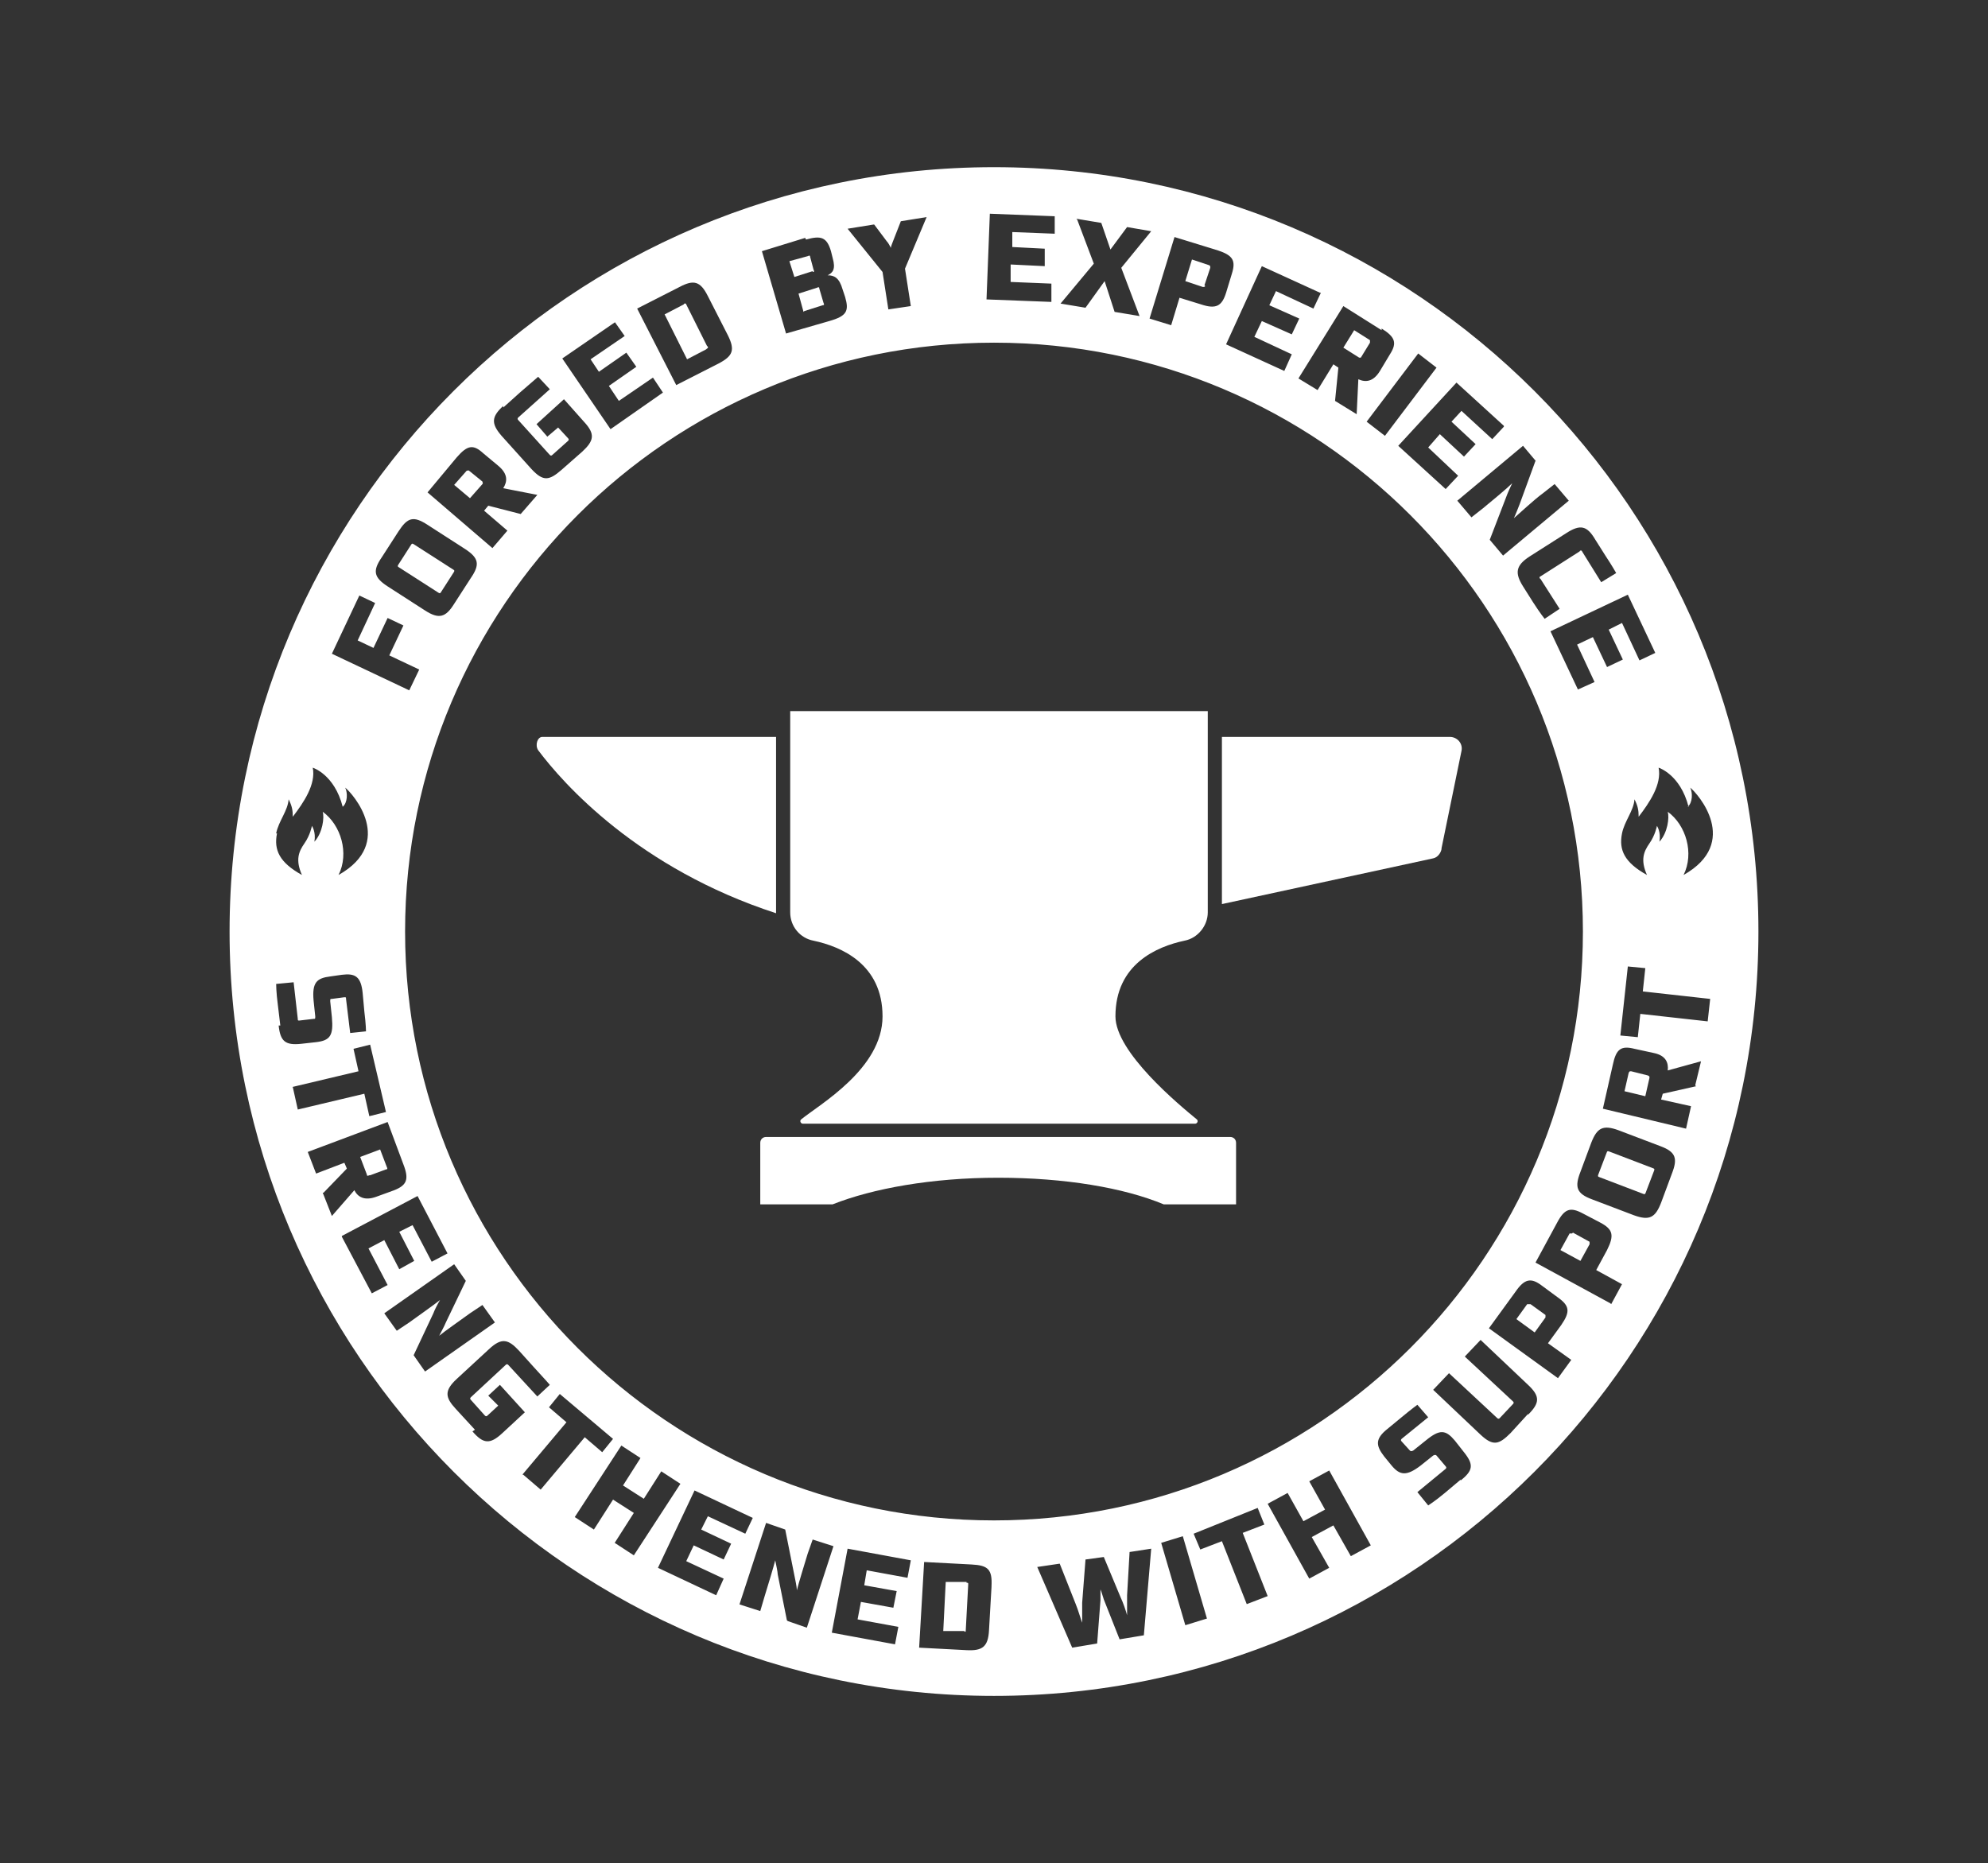
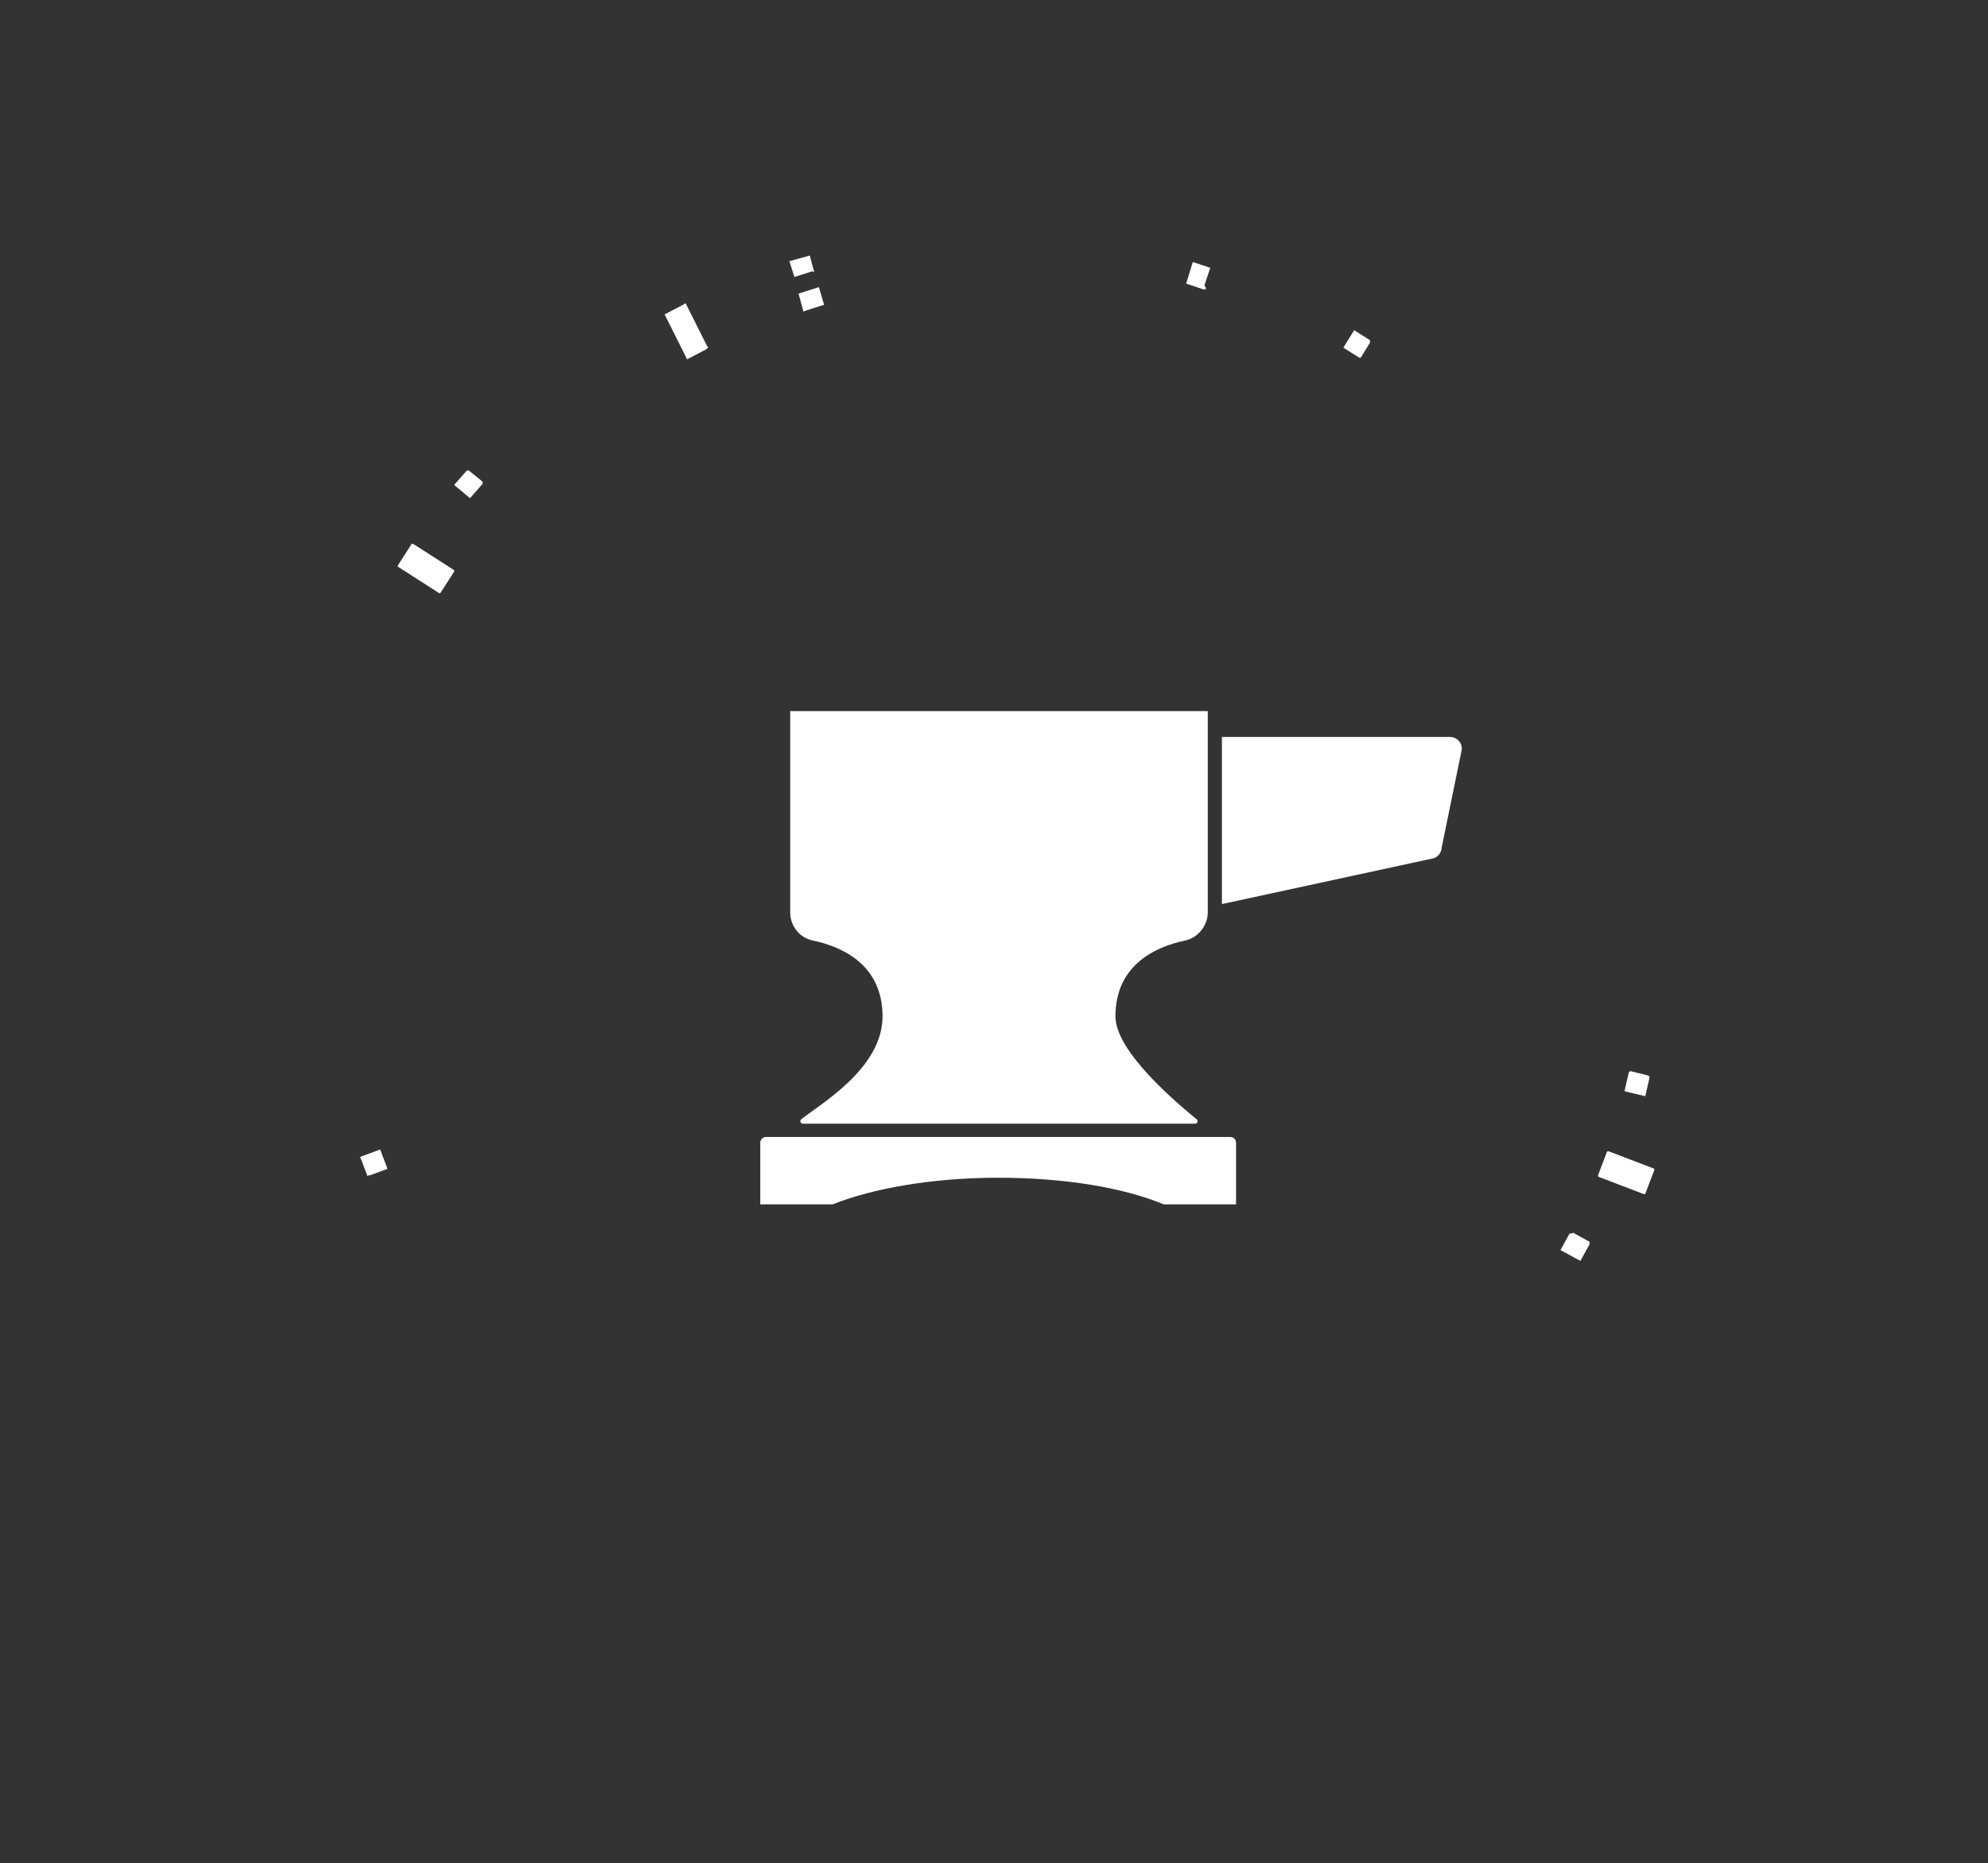
<svg xmlns="http://www.w3.org/2000/svg" id="Layer_1" data-name="Layer 1" viewBox="0 0 239 224">
  <rect x="0" y="0" width="239" height="224" fill="#333333" stroke="none" />
  <defs>
    <style>      .cls-1 {        fill: #fff;        stroke-width: 0px;      }    </style>
  </defs>
-   <path class="cls-1" d="M183.9,156.8c-.1,0-.2,0-.3,0l-1.3,1.8,2.2,1.6,1.3-1.8c0-.1,0-.2,0-.3l-1.8-1.3Z" />
  <path class="cls-1" d="M85,41.9c.1,0,.2-.2,0-.3l-2.5-5c0-.1-.2-.2-.3,0l-2.3,1.2,2.7,5.4,2.3-1.2Z" />
  <path class="cls-1" d="M97.7,32.7c.2,0,.2-.1.1-.3l-.4-1.5c0-.2-.1-.2-.3-.1l-2.2.6.6,1.9,2.2-.7Z" />
  <path class="cls-1" d="M56.4,56.6c-.1-.1-.2,0-.3,0l-1.5,1.7,1.9,1.6,1.5-1.7c.1-.1,0-.2,0-.3l-1.6-1.3Z" />
  <path class="cls-1" d="M189,148.3c-.1,0-.2,0-.3,0l-1.1,2,2.4,1.3,1.1-2c0-.1,0-.2,0-.3l-2-1.1Z" />
  <path class="cls-1" d="M49.8,65.2h2.9c.1,0,.2,0,.2.2v5.7c0,.1,0,.2-.2.2h-2.9c-.1,0-.2,0-.2-.2v-5.7c0-.1,0-.2.2-.2Z" transform="translate(-33.9 74.6) rotate(-57.3)" />
-   <path class="cls-1" d="M119.5,20.1c-50.8,0-91.9,41.2-91.9,91.9s41.2,91.9,91.9,91.9,91.9-41.2,91.9-91.9S170.3,20.1,119.5,20.1ZM202.9,97c.6-.5.6-1.7.3-2.3.9.7,6.1,6.6-.8,10.5,1.3-2.6.3-6-1.9-7.6.2.7,0,2.5-1,3.6.2-1.2-.3-1.9-.3-1.9,0,0-.2,1.1-.9,2.1-.7,1-1.1,2-.3,3.8-2.7-1.5-3.4-3-3-5,.3-1.5,1.4-2.7,1.5-4.1.4.8.5,1.3.5,2.1,1.3-1.7,2.8-3.9,2.4-5.9,0,0,2.6.8,3.6,4.7ZM199,78.5l-1.9.9-2.1-4.5-1.6.8,1.7,3.6-1.9.9-1.7-3.6-1.9.9,2.1,4.5-2,.9-3.3-7,9.3-4.4,3.3,7ZM191.8,64.9l1.2,1.9c.8,1.2,1.3,2.1,1.3,2.1l-1.8,1.1-2.3-3.7c0-.1-.2-.2-.3,0l-4.7,3c-.1,0-.2.2,0,.3l2.3,3.6-1.8,1.2s-.5-.6-1.4-2l-1.2-1.9c-1-1.6-.9-2.5.8-3.6l4.4-2.8c1.7-1.1,2.5-.9,3.5.8ZM184.6,55.4l-1.9,5.2c-.2.5-.5,1.3-.7,1.7h0c.6-.5,2.4-2.2,3.5-3l1.4-1.1,1.7,2-7.9,6.6-1.6-1.9,2-5.2c.1-.3.5-1.2.7-1.6h0c-.6.6-2.4,2.1-3.5,3l-1.4,1.1-1.7-2,7.9-6.6,1.6,1.9ZM180.8,51.3l-1.4,1.5-3.7-3.4-1.2,1.3,2.9,2.7-1.4,1.5-2.9-2.7-1.4,1.6,3.6,3.4-1.5,1.6-5.7-5.2,7-7.6,5.7,5.2ZM172.7,44.2l-6.2,8.2-2.2-1.7,6.2-8.2,2.2,1.7ZM166.1,39.5c1.6,1,1.9,1.7,1,3.1l-1.2,2c-.8,1.3-1.7,1.4-2.6,1l-.2,4.2-2.6-1.6.4-4-.6-.4-1.9,3.1-2.3-1.4,5.4-8.7,4.6,2.9ZM158.8,35.2l-.9,1.9-4.5-2.1-.8,1.7,3.6,1.6-.9,1.9-3.6-1.6-.9,1.9,4.5,2.1-.9,2-7-3.2,4.3-9.4,7,3.2ZM146.4,30.1c1.8.6,2.2,1.2,1.7,2.8l-.7,2.3c-.5,1.6-1.2,2-3,1.4l-2.6-.8-1,3.3-2.6-.8,3-9.8,5.2,1.6ZM129.4,26.3l3,.5,1.1,3.2,2-2.7,2.9.5-3.6,4.4,2.2,5.8-3-.5-1.2-3.7-2.3,3.2-3-.5,4-4.8-2-5.3ZM119.1,25.7l7.7.3v2.1c0,0-5.1-.2-5.1-.2v1.8c0,0,3.9.2,3.9.2v2.1c0,0-4.1-.2-4.1-.2v2.1c0,0,4.9.2,4.9.2v2.2c0,0-7.8-.3-7.8-.3l.4-10.3ZM105.1,27l1.5,2c.2.2.4.6.5.8h0c0-.2.2-.6.3-.9l.9-2.3,3.1-.5-2.6,6.2.7,4.5-2.7.4-.7-4.5-4.2-5.2,3.1-.5ZM96.9,28.8c1.8-.5,2.5-.3,3,1.4l.2.8c.4,1.4,0,1.8-.6,2.1.8,0,1.4.3,1.8,1.7l.3.9c.5,1.7.2,2.3-1.9,2.9l-5.2,1.5-2.9-9.9,5.2-1.6ZM81.7,34.5c1.7-.9,2.5-.7,3.4,1.1l2.4,4.7c.9,1.8.6,2.5-1.1,3.4l-5.1,2.6-4.7-9.2,5.1-2.6ZM73.9,38.7l1.2,1.7-4.1,2.8,1,1.5,3.3-2.3,1.2,1.7-3.3,2.3,1.2,1.8,4.1-2.8,1.2,1.8-6.3,4.4-5.8-8.5,6.4-4.4ZM60.5,49l2-1.8c1.4-1.2,2.2-1.9,2.2-1.9l1.4,1.5-3.8,3.4c-.1.1-.1.2,0,.3l3.8,4.2c.1.1.2.1.3,0l1.9-1.7c.1-.1.1-.2,0-.3l-1.2-1.3-1.3,1.1-1.3-1.5,3.3-3,2.4,2.7c1.4,1.5,1.2,2.3-.2,3.6l-2.5,2.2c-1.5,1.3-2.2,1.4-3.6-.1l-3.6-4c-1.3-1.5-1.2-2.3.2-3.6ZM54.9,55c1.3-1.5,2-1.6,3.2-.5l1.8,1.5c1.2,1,1.1,1.9.6,2.7l4.1.8-2,2.3-3.9-1-.5.6,2.8,2.4-1.8,2.1-7.8-6.7,3.5-4.2ZM45.9,67l2-3.1c1.1-1.7,1.8-1.9,3.5-.8l4.5,2.9c1.7,1.1,1.8,1.9.7,3.5l-2,3.1c-1,1.6-1.8,1.9-3.5.8l-4.5-2.9c-1.7-1.1-1.8-1.9-.7-3.5ZM43.2,71.6l1.9.9-2.1,4.5,1.9.9,1.7-3.6,1.9.9-1.7,3.6,3.6,1.7-1.2,2.5-9.3-4.4,3.3-7ZM33.2,100.2c.3-1.5,1.4-2.7,1.5-4.1.4.8.5,1.3.5,2.1,1.3-1.7,2.8-3.9,2.4-5.9,0,0,2.6.8,3.6,4.7.6-.5.6-1.7.3-2.3.9.7,6.1,6.6-.8,10.5,1.3-2.6.3-6-1.9-7.6.2.7,0,2.5-1,3.6.2-1.2-.3-1.9-.3-1.9,0,0-.2,1.1-.9,2.1-.7,1-1.1,2-.3,3.8-2.7-1.5-3.4-3-3-5ZM33.7,123.3l-.3-2.5c-.2-1.5-.2-2.5-.2-2.5l2.1-.2.5,4.4c0,.2,0,.2.2.2l1.7-.2c.2,0,.2,0,.2-.3l-.2-1.9c-.2-2.2.4-2.7,2-2.9l1.4-.2c1.6-.2,2.3.2,2.5,2.2l.2,2.2c.2,1.6.2,2.4.2,2.4l-1.9.2-.5-4.1c0-.2,0-.2-.2-.2l-1.5.2c-.2,0-.2,0-.2.3l.2,1.9c.2,2.2-.2,2.8-1.9,3l-1.8.2c-1.9.2-2.5-.3-2.7-2.2ZM35.1,130.7l8-1.9-.6-2.7,2-.5,1.9,8.1-2,.5-.6-2.7-8,1.9-.6-2.7ZM38.9,143.4l2.8-2.9-.3-.7-3.4,1.3-1-2.6,9.6-3.6,1.9,5.1c.7,1.8.4,2.5-1.1,3.1l-2.2.8c-1.4.5-2.2,0-2.6-.8l-2.7,3.1-1.1-2.8ZM41.1,148.6l9.1-4.8,3.6,6.9-1.9,1-2.3-4.4-1.6.8,1.8,3.5-1.8,1-1.8-3.5-1.9,1,2.3,4.4-1.9,1-3.6-6.8ZM49.7,163l2.4-5.1c.1-.3.5-1.1.8-1.6h0c-.6.5-2.6,1.9-3.7,2.7l-1.5,1-1.5-2.1,8.4-5.9,1.4,2-2.4,5c-.2.5-.6,1.2-.8,1.6h0c.6-.5,2.6-1.9,3.7-2.7l1.5-1,1.5,2.1-8.4,5.9-1.4-2ZM57.1,171.9l-2.3-2.5c-1.3-1.4-1.4-2.2.1-3.6l3.9-3.6c1.5-1.4,2.3-1.2,3.6.2l1.8,2c1.3,1.4,1.9,2.1,1.9,2.1l-1.5,1.4-3.5-3.8c-.1-.1-.2-.1-.3,0l-4.2,3.9c-.1.1-.1.2,0,.3l1.7,1.9c.1.1.2.1.3,0l1.3-1.2-1.2-1.2,1.4-1.3,3,3.3-2.7,2.5c-1.5,1.4-2.3,1.3-3.6-.2ZM62.8,177.3l5.3-6.3-2.1-1.8,1.3-1.6,6.4,5.4-1.3,1.6-2.1-1.8-5.3,6.3-2.1-1.8ZM73.9,185.5l2.3-3.6-2.5-1.6-2.3,3.6-2.3-1.5,5.6-8.6,2.3,1.5-2.1,3.3,2.5,1.6,2.1-3.3,2.3,1.5-5.6,8.6-2.3-1.5ZM87,187.5l-3.6-1.7-.9,1.9,4.5,2.1-.9,2-7-3.3,4.4-9.3,7,3.3-.9,1.9-4.5-2.1-.8,1.6,3.6,1.7-.9,1.9ZM94.6,194.8l-1.1-5.5c0-.3-.2-1.2-.3-1.7h0c-.2.8-.9,3.1-1.3,4.4l-.5,1.7-2.5-.8,3.2-9.8,2.3.8,1.1,5.5c.1.5.3,1.4.3,1.8h0c.2-.8.9-3.1,1.3-4.4l.6-1.7,2.5.8-3.2,9.8-2.3-.8ZM109.1,189.7l-4.9-.9-.3,1.8,3.9.7-.4,2-3.9-.7-.4,2.1,4.9.9-.4,2.1-7.6-1.4,1.9-10.1,7.6,1.4-.4,2.1ZM119.2,190.8l-.3,5.2c-.1,2-.8,2.5-2.7,2.4l-5.7-.3.6-10.3,5.7.3c2,.1,2.5.6,2.4,2.6ZM48.7,112c0-39.1,31.7-70.8,70.8-70.8s70.8,31.7,70.8,70.8-31.7,70.8-70.8,70.8-70.8-31.7-70.8-70.8ZM137.6,196.6l-3,.5-1.9-4.8c-.1-.3-.3-1-.4-1.2h0c0,.3,0,1,0,1.3l-.4,5.2-3,.5-4.2-9.7,2.7-.4,1.9,4.8c.3.7.7,2.1.8,2.3h0c0-.4,0-1.7,0-2.4l.4-5.2,2.2-.3,2,4.8c.3.6.7,1.8.8,2.2h0c0-.3,0-1.7,0-2.4l.3-5.2,2.6-.4c-.3,3.5-.6,7-.9,10.6ZM142.5,195.4l-2.9-9.9,2.6-.8,2.9,9.9-2.6.8ZM149.9,192.9l-3-7.6-2.6,1-.8-1.9,7.7-3.1.8,2-2.6,1,3,7.6-2.6,1ZM162.4,187.1l-2.1-3.7-2.6,1.4,2.1,3.7-2.4,1.3-5-9,2.4-1.3,1.9,3.4,2.6-1.4-1.9-3.4,2.4-1.3,5,9-2.4,1.3ZM175.6,177.9l-1.9,1.6c-1.2,1-2,1.5-2,1.5l-1.3-1.6,3.4-2.8c.1-.1.1-.2,0-.3l-1.1-1.3c-.1-.1-.2-.1-.4,0l-1.5,1.2c-1.7,1.3-2.5,1.2-3.5,0l-.9-1.1c-1-1.3-1.1-2.1.4-3.3l1.7-1.4c1.2-1,1.9-1.5,1.9-1.5l1.3,1.5-3.2,2.6c-.1.1-.1.2,0,.3l1,1.1c.1.1.2.1.4,0l1.5-1.2c1.7-1.4,2.4-1.3,3.5,0l1.1,1.4c1.2,1.5,1.1,2.2-.4,3.4ZM183.7,170l-2.1,2.3c-1.4,1.4-2.1,1.6-3.6.2l-5.7-5.4,1.9-2,5.8,5.4c.1.1.2.1.3,0l1.6-1.7c.1-.1.1-.2,0-.3l-5.8-5.4,1.9-2,5.7,5.4c1.5,1.4,1.4,2.2,0,3.6ZM187.3,165.7l-8.3-6,3.2-4.4c1.1-1.6,1.9-1.7,3.2-.7l1.9,1.4c1.4,1,1.5,1.7.4,3.3l-1.6,2.2,2.8,2-1.6,2.2ZM193.6,156.7l-9-4.9,2.6-4.8c.9-1.7,1.6-1.9,3.1-1.1l2.1,1.1c1.5.8,1.7,1.5.8,3.3l-1.3,2.4,3.1,1.7-1.3,2.4ZM201,141.1l-1.3,3.5c-.7,1.8-1.4,2.2-3.3,1.5l-5-1.9c-1.9-.7-2.1-1.5-1.4-3.3l1.3-3.5c.7-1.8,1.4-2.2,3.3-1.5l5,1.9c1.9.7,2.1,1.5,1.4,3.3ZM203.9,130.6l-4,.9-.2.7,3.6.8-.6,2.7-10-2.4,1.2-5.3c.4-1.9,1-2.3,2.6-1.9l2.3.5c1.5.3,1.8,1.2,1.7,2.1l4-1.1-.7,2.9ZM205.3,122.8l-8.1-.9-.3,2.8-2.1-.2.9-8.3,2.1.2-.3,2.8,8.1.9-.3,2.7Z" />
  <path class="cls-1" d="M163.6,43l1.1-1.8c0-.1,0-.2,0-.3l-1.9-1.2-1.3,2.1,1.9,1.2c.1,0,.2,0,.3,0Z" />
  <path class="cls-1" d="M44.5,141.3l1.9-.7c.2,0,.2-.1.1-.3l-.8-2.1-2.4.9.8,2.1c0,.2.1.2.3.1Z" />
-   <path class="cls-1" d="M116.2,190.2h-2.5c0-.1-.3,5.9-.3,5.9h2.5c.2.2.2,0,.2,0l.3-5.6c0-.2,0-.2-.2-.2Z" />
-   <path class="cls-1" d="M144.8,34.3l.7-2.1c0-.2,0-.2-.1-.3l-2.1-.7-.8,2.6,2.1.7c.2,0,.2,0,.3-.1Z" />
+   <path class="cls-1" d="M144.8,34.3l.7-2.1l-2.1-.7-.8,2.6,2.1.7c.2,0,.2,0,.3-.1Z" />
  <path class="cls-1" d="M194,137.9h2.9c.1,0,.2,0,.2.2v5.7c0,.1,0,.2-.2.2h-2.9c-.1,0-.2,0-.2-.2v-5.7c0-.1,0-.2.2-.2Z" transform="translate(-5.9 273.3) rotate(-69.1)" />
  <path class="cls-1" d="M198.1,129.3l-2-.5c-.2,0-.2,0-.3.2l-.5,2.2,2.5.6.5-2.2c0-.2,0-.2-.2-.3Z" />
  <path class="cls-1" d="M96.7,37.4l2.2-.7c.2,0,.2-.1.1-.3l-.5-1.7c0-.2-.1-.2-.3-.1l-2.2.7.6,2.2Z" />
-   <path class="cls-1" d="M93.3,88.6h-28.1c-.6,0-.9,1-.5,1.6,3,4,12,14.2,28.6,19.6v-21.2Z" />
  <path class="cls-1" d="M97.8,113.1c3.3.7,8.3,2.8,8.3,9.1s-7.6,10.6-9.8,12.4c-.2.2,0,.5.2.5h47.2c.2,0,.4-.3.2-.5-2.2-1.8-9.8-8.1-9.8-12.4,0-6.3,5-8.4,8.3-9.1,1.6-.3,2.8-1.8,2.8-3.4v-24.2h-50.2v24.2c0,1.7,1.2,3.1,2.8,3.4Z" />
  <path class="cls-1" d="M173.3,102l2.4-11.7c.2-.9-.5-1.7-1.4-1.7h-27.4v20.1l25.4-5.5c.5-.1.9-.6,1-1.1Z" />
  <path class="cls-1" d="M148,136.7h-55.9c-.4,0-.7.3-.7.7v7.4h8.7c4.8-1.9,11.9-3.2,19.9-3.2s15.1,1.2,19.9,3.2h8.7v-7.4c0-.4-.3-.7-.7-.7Z" />
</svg>